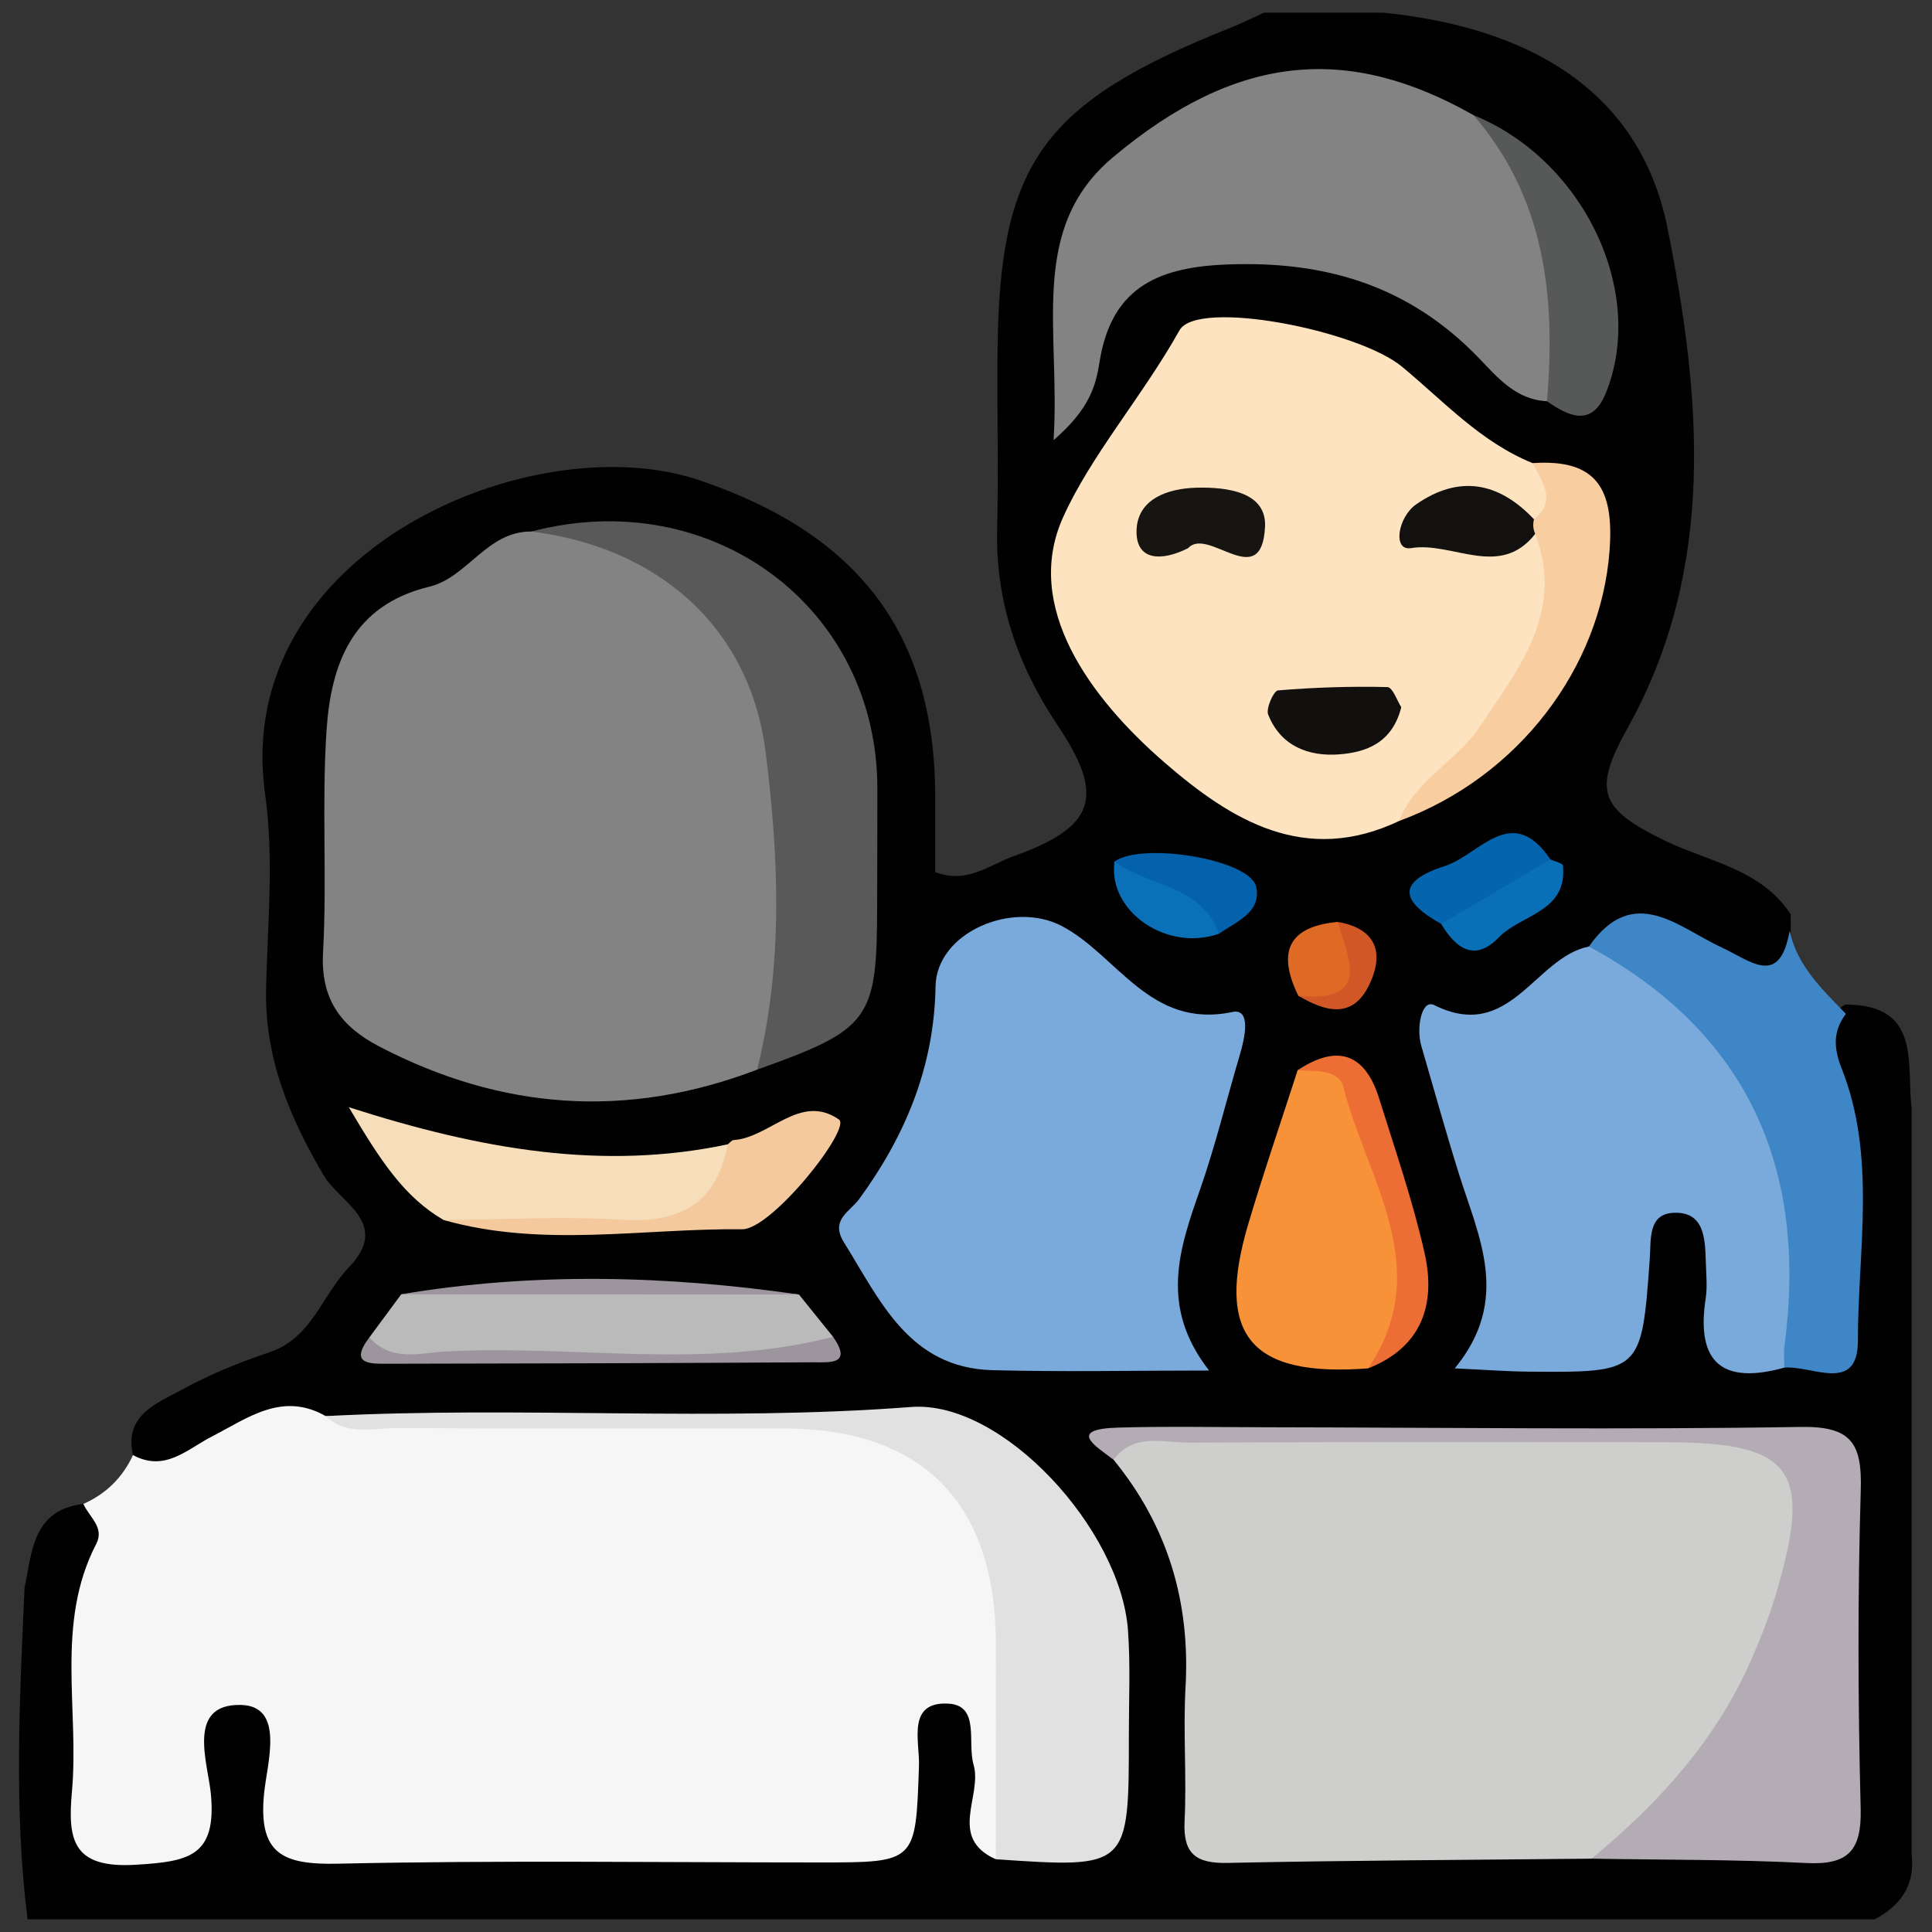
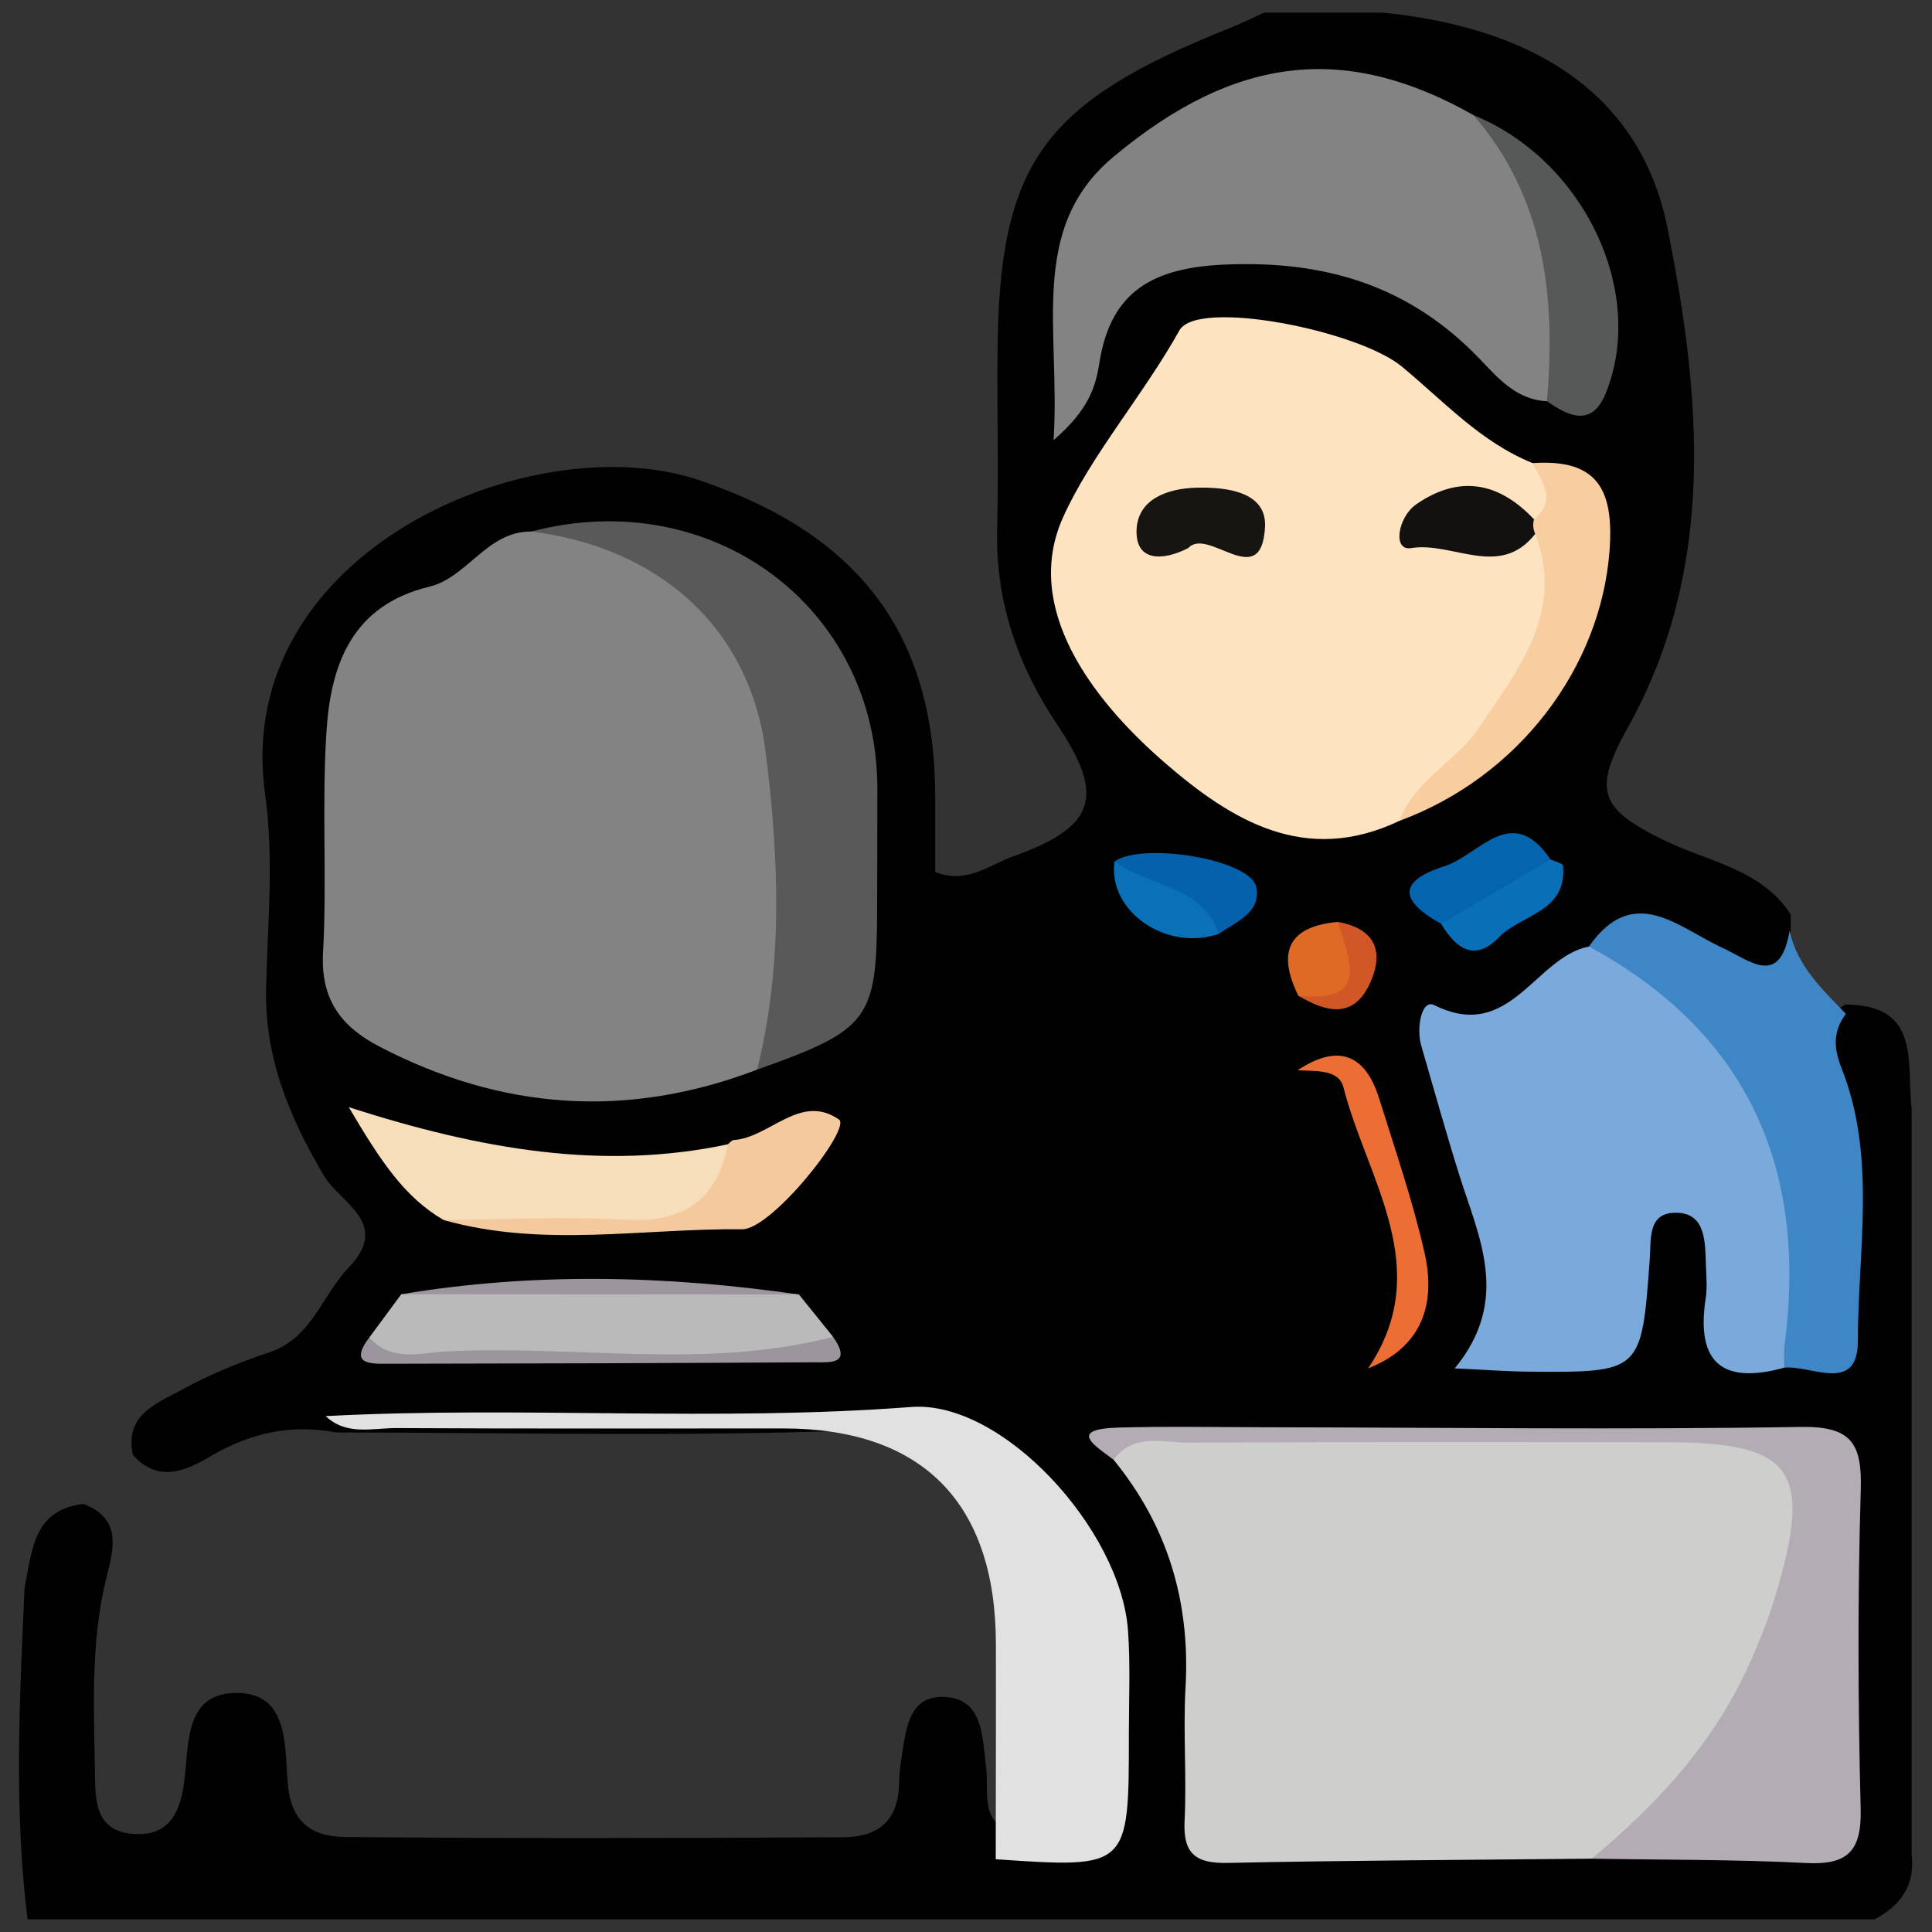
<svg xmlns="http://www.w3.org/2000/svg" cache-id="670c6a21ae804a9daacea770606d6350" id="eZIBWGpFOCN1" viewBox="0 0 130 130" shape-rendering="geometricPrecision" text-rendering="geometricPrecision">
  <rect x="0" y="0" width="130" height="130" fill="#333333" stroke="none" />
  <style>#eZIBWGpFOCN34_ts {animation: eZIBWGpFOCN34_ts__ts 5000ms linear infinite normal forwards}@keyframes eZIBWGpFOCN34_ts__ts { 0% {transform: translate(89.796px,56.096px) scale(0,0);animation-timing-function: cubic-bezier(0.42,0,1,1)} 10% {transform: translate(89.796px,56.096px) scale(1,1)} 100% {transform: translate(89.796px,56.096px) scale(1,1)}} #eZIBWGpFOCN34 {animation: eZIBWGpFOCN34_c_o 5000ms linear infinite normal forwards}@keyframes eZIBWGpFOCN34_c_o { 0% {opacity: 1} 90% {opacity: 1} 100% {opacity: 0}} #eZIBWGpFOCN35_ts {animation: eZIBWGpFOCN35_ts__ts 5000ms linear infinite normal forwards}@keyframes eZIBWGpFOCN35_ts__ts { 0% {transform: translate(103.301px,67.565px) scale(0,1.642)} 40% {transform: translate(103.301px,67.565px) scale(0,1.642)} 50% {transform: translate(103.301px,67.565px) scale(0.5,1.642)} 100% {transform: translate(103.301px,67.565px) scale(0.5,1.642)}} #eZIBWGpFOCN35 {animation: eZIBWGpFOCN35_c_o 5000ms linear infinite normal forwards}@keyframes eZIBWGpFOCN35_c_o { 0% {opacity: 1} 90% {opacity: 1} 100% {opacity: 0}} #eZIBWGpFOCN36_ts {animation: eZIBWGpFOCN36_ts__ts 5000ms linear infinite normal forwards}@keyframes eZIBWGpFOCN36_ts__ts { 0% {transform: translate(103.301px,64.065px) scale(0,1.642)} 30% {transform: translate(103.301px,64.065px) scale(0,1.642)} 40% {transform: translate(103.301px,64.065px) scale(1,1.642)} 100% {transform: translate(103.301px,64.065px) scale(1,1.642)}} #eZIBWGpFOCN36 {animation: eZIBWGpFOCN36_c_o 5000ms linear infinite normal forwards}@keyframes eZIBWGpFOCN36_c_o { 0% {opacity: 1} 90% {opacity: 1} 100% {opacity: 0}} #eZIBWGpFOCN37_ts {animation: eZIBWGpFOCN37_ts__ts 5000ms linear infinite normal forwards}@keyframes eZIBWGpFOCN37_ts__ts { 0% {transform: translate(103.301px,60.767px) scale(0,1.642)} 20% {transform: translate(103.301px,60.767px) scale(0,1.642)} 30% {transform: translate(103.301px,60.767px) scale(1,1.642)} 100% {transform: translate(103.301px,60.767px) scale(1,1.642)}} #eZIBWGpFOCN37 {animation: eZIBWGpFOCN37_c_o 5000ms linear infinite normal forwards}@keyframes eZIBWGpFOCN37_c_o { 0% {opacity: 1} 90% {opacity: 1} 100% {opacity: 0}} #eZIBWGpFOCN38_ts {animation: eZIBWGpFOCN38_ts__ts 5000ms linear infinite normal forwards}@keyframes eZIBWGpFOCN38_ts__ts { 0% {transform: translate(103.301px,57.483px) scale(0,1.642)} 10% {transform: translate(103.301px,57.483px) scale(0,1.642)} 20% {transform: translate(103.301px,57.483px) scale(1,1.642)} 100% {transform: translate(103.301px,57.483px) scale(1,1.642)}} #eZIBWGpFOCN38 {animation: eZIBWGpFOCN38_c_o 5000ms linear infinite normal forwards}@keyframes eZIBWGpFOCN38_c_o { 0% {opacity: 1} 90% {opacity: 1} 100% {opacity: 0}}</style>
  <g>
    <path d="M1.653,106.82c.516-2.438.547-5.221,3.957-5.625c2.701,1.016,1.99,3.164,1.529,5.055-1.084,4.443-.801,8.941-.743,13.432.022,1.687.176,3.486,2.446,3.705c2.337.228,3.202-1.158,3.52-3.262.382-2.521-.074-6.177,3.501-6.212c3.599-.035,3.278,3.562,3.502,6.121.217,2.483,1.5,3.552,3.871,3.573c11.161.106,22.322.076,33.483.019c2.424-.013,3.721-1.144,3.778-3.612.012-.498.049-1.002.13-1.494.32-1.955.395-4.523,3.036-4.332c2.5.181,2.438,2.729,2.69,4.705.201,1.57-.427,3.445,1.549,4.383c6.177.686,6.611.308,6.69-5.818.158-12.282-2.293-16.771-11.204-20.471-1.215-.504-2.389-.891-3.818-.826-12.309.561-24.626.23-36.939.227-3.006-.576-5.754.014-8.405,1.569-1.674.981-3.54,1.883-5.277-.047-.606-2.688,1.562-3.458,3.23-4.37c1.88-1.029,3.895-1.867,5.932-2.543c2.876-.952,3.544-3.828,5.346-5.7c2.877-2.991-.579-4.36-1.65-6.17-2.34-3.951-4.022-7.991-3.903-12.688.11-4.335.532-8.747-.064-13C15.55,37.096,35.867,28.525,47.048,32.31c10.618,3.593,15.888,10.225,15.88,21.357-.001,1.66,0,3.32,0,5.007c2.101.847,3.688-.497,5.24-1.049c5.599-1.992,6.188-4.061,2.983-8.844-2.664-3.975-4.166-8.289-4.055-13.143.094-4.002-.012-8.009.025-12.013.117-12.678,3.049-16.723,15.695-21.764.758-.303,1.488-.67,2.229-1.008c2.673,0,5.347,0,8.019,0c9.369.937,17.235,4.93,19.146,14.529c2.227,11.183,3.334,22.775-2.668,33.558-2.377,4.269-1.941,5.479,2.491,7.628c2.952,1.431,6.461,1.898,8.458,4.955.113,4.308-.954,5.103-5.057,3.442-2.713-1.096-5.289-2.896-8.051-.219-2.093,1.339-4.012,3.345-6.349,3.826-4.568.938-3.802,3.408-2.786,6.541c1.422,4.381,3.457,8.678,2.684,13.507-.322,2.005,1.006,2.272,2.424,2.12c2.276-.247,5.244,1.109,6.273-2.372.33-1.113.143-2.313.301-3.461.258-1.847.563-3.999,2.911-3.925c2.05.064,2.953,1.895,3.327,3.817.158.815.241,1.646.221,2.474-.072,2.979,1.662,3.672,4.202,3.373c2.656-.254,3.142-2.109,3.12-4.28-.044-4.487.395-8.999-.82-13.425-.537-1.961-.931-3.982,1.268-5.35c5.158.008,4.107,3.963,4.472,7.021c0,6.166.002,12.332,0,18.498-.001,10.564.002,21.131,0,31.691.239,2.061-.745,3.42-2.489,4.346-41.431,0-82.857,0-124.287,0-.933-7.434-.53-14.879-.202-22.327Z" fill="#010101" />
-     <path d="M67.001,125.104c-3.243-1.455-.879-4.266-1.493-6.369-.435-1.489.455-3.993-1.709-4.103-2.797-.14-1.909,2.54-1.963,4.167-.219,6.52-.174,6.521-6.652,6.521-10.815,0-21.634-.154-32.444.084-3.722.082-5.387-.652-4.966-4.771.206-2.016,1.395-5.826-1.541-5.91-3.721-.107-2.244,3.909-2.047,5.959.407,4.246-1.494,4.576-5.044,4.793-4.245.258-4.597-1.651-4.303-4.908.503-5.565-1.131-11.334,1.639-16.688.575-1.11-.49-1.813-.868-2.683c1.524-.678,2.639-1.771,3.339-3.287c2.15,1.162,3.625-.387,5.316-1.254c2.39-1.223,4.721-3.043,7.648-1.37c10.975.69,21.966.376,32.939.194c5.849-.098,9.824,2.299,11.833,7.321c2.915,7.273,2.876,14.832.316,22.304Z" fill="#f7f6f6" />
    <path d="M107.091,125.066c-8.161.084-16.325.115-24.485.285-2.133.045-3.01-.599-2.898-2.824.148-2.992-.105-6.008.064-8.998.326-5.747-1.198-10.848-4.844-15.309.146-2.523,2.131-1.58,3.342-1.588c12.84-.074,25.685.064,38.521-.115c3.65-.052,4.577,1.662,4.779,4.776.582,8.98-6.216,20.234-14.479,23.773Z" fill="#cececd" />
    <path d="M50.945,71.973c-8.714,3.336-17.184,2.741-25.432-1.561-2.562-1.336-3.948-3.165-3.776-6.316.273-4.965-.095-9.967.234-14.925.296-4.487,1.723-8.441,6.928-9.697c2.551-.616,3.873-3.739,6.857-3.71c6.816-.563,13.152,3.1,15.758,9.702c3.029,7.673,2.033,15.724,1.386,23.681-.096,1.187-1.141,1.99-1.955,2.826Z" fill="#838383" />
    <path d="M94.15,55.24c-6.338,3.008-11.295-.033-15.801-3.94-4.998-4.335-9.502-10.461-6.836-16.45c1.854-4.163,5.389-8.215,7.848-12.619c1.197-2.147,12.021-.009,14.978,2.443c2.812,2.331,5.302,5.082,8.791,6.489c1.992,1.135,2.356,2.459.476,4.046-2.221.263-4.416-1.973-7.004.157c2.514,1.273,4.896.182,7.185.33c2.465,2.292,1.106,4.817.438,7.289-1.517,5.596-5.849,8.882-10.075,12.255Z" fill="#fde3c0" />
-     <path d="M81.359,92.221c-5.323,0-9.957.098-14.584-.025-5.604-.151-7.55-4.684-9.994-8.611-.94-1.511.423-2.068,1.028-2.898c3.118-4.276,5.049-8.898,5.142-14.317.063-3.634,5.186-5.803,8.501-4.056c3.756,1.979,5.924,6.947,11.466,5.782c1.28-.269.85,1.729.52,2.838-.9,3.03-1.645,6.113-2.685,9.096-1.383,3.966-2.773,7.865.606,12.191Z" fill="#7aaadb" />
    <path d="M120.059,92.027c-4.133,1.146-5.953-.305-5.289-4.649.125-.815.031-1.667.008-2.501-.043-1.54-.103-3.354-2.143-3.271-1.766.068-1.531,1.793-1.627,3.112-.548,7.63-.56,7.638-8.146,7.577-1.449-.012-2.899-.125-4.975-.22c3.807-4.632,1.61-8.839.28-13.091-.896-2.858-1.694-5.748-2.535-8.625-.343-1.174.017-3.158.874-2.729c5.102,2.55,6.764-3.213,10.406-3.94c10.626,2.251,18.072,15.604,13.147,28.337Z" fill="#7aaadb" />
    <path d="M104.092,26.996c-2.051-.087-3.303-1.566-4.535-2.853-4.725-4.929-10.402-6.642-17.184-6.338-4.754.213-7.633,1.763-8.395,6.593-.252,1.606-.697,3.158-3.086,5.219.479-7.359-1.742-14.216,3.99-19.029C83.262,3.556,90.73,2.98,99.146,7.746c6.359,5.456,8.116,12.291,4.946,19.25Z" fill="#838383" />
    <path d="M67.001,125.104c.004-4.834.022-9.67.011-14.506-.023-9.496-4.956-14.48-14.313-14.482-8.671-.002-17.342.025-26.013-.024-1.609-.009-3.365.531-4.771-.806c13.12-.686,26.256.392,39.393-.613C67.465,94.2,75.41,102.93,75.9,109.701c.168,2.32.058,4.663.059,6.996.003,9.021,0,9.021-8.958,8.407Z" fill="#e0e1e0" />
    <path d="M107.091,125.066c4.525-3.735,8.403-7.998,10.777-13.451.597-1.373,1.155-2.772,1.585-4.203c2.556-8.504,1.223-10.367-7.346-10.367-10.689,0-21.381-.029-32.071.029-1.743.011-3.736-.684-5.108,1.146-1.252-.947-3.141-2.064.352-2.162c3.322-.093,6.65-.025,9.976-.021c11.972.019,23.943.173,35.911-.022c3.409-.057,4.132,1.103,4.04,4.232-.213,7.145-.19,14.301-.007,21.443.072,2.854-.85,3.813-3.668,3.668-4.807-.245-9.628-.208-14.441-.292Z" fill="#b4acb5" />
    <path d="M50.945,71.973c1.77-7.071,1.461-14.304.574-21.353-1.068-8.484-7.303-13.802-15.762-14.855c12.138-3.19,23.275,5.081,23.279,17.291.001,2.67-.01,5.34-.015,8.01-.014,7.561-.49,8.205-8.076,10.907Z" fill="#595959" />
    <path d="M120.059,92.027c.004-.498-.047-1.002.017-1.491c1.56-11.867-2.416-21.015-13.161-26.848c3.009-4.293,6.009-1.279,8.947.071c1.908.876,3.896,2.716,4.557-1.13.512,2.378,2.204,3.948,3.785,5.59-.866,1.17-.838,2.275-.281,3.68c2.354,5.953,1.09,12.213,1.09,18.324-.001,3.582-3.113,1.631-4.954,1.804Z" fill="#3f86c6" />
-     <path d="M92.057,92.075c-7.92.601-10.291-2.224-8.064-9.714c1.031-3.471,2.21-6.898,3.322-10.346c2.094-1.095,3.73-.281,4.34,1.688c1.16,3.771,2.65,7.479,3.281,11.372.441,2.726-.704,5.165-2.879,7Z" fill="#f79238" />
    <path d="M53.761,87.105c.765.947,1.529,1.896,2.293,2.846.184,1.488-.857,1.574-1.88,1.578-9.136.029-18.272.027-27.409,0-1.004-.002-2.077-.036-1.907-1.543.714-.967,1.427-1.932,2.141-2.897c8.921-.86,17.842-.894,26.762.016Z" fill="#bababa" />
    <path d="M29.851,82.092c-2.645-1.537-4.243-3.974-6.381-7.59c8.917,2.862,17.113,4.275,25.502,2.497c1.09,3.405-.57,5.343-3.717,5.42-5.127.125-10.291.604-15.404-.327Z" fill="#f7debb" />
    <path d="M103.219,34.943c1.584-1.299.514-2.534-.089-3.781c4.349-.296,5.491,1.765,5.169,5.939-.599,7.792-6.074,15.163-14.146,18.137c1.043-2.758,3.863-4.015,5.395-6.313c2.604-3.902,5.755-7.735,3.755-13.001-.274-.197-.381-.407-.313-.633.069-.231.145-.348.229-.348Z" fill="#f8cea0" />
    <path d="M104.092,26.996c.594-6.992-.111-13.65-4.945-19.25c7.396,3.002,11.662,11.89,8.903,18.707-.922,2.28-2.466,1.589-3.958.543Z" fill="#575858" />
    <path d="M29.851,82.092c3.993-.025,8-.269,11.976-.02c3.939.248,6.384-1.094,7.144-5.073.133-.101.26-.278.399-.287c2.451-.17,4.47-3.18,7.08-1.385.867.598-4.52,7.407-6.508,7.387-6.696-.069-13.453,1.263-20.091-.622Z" fill="#f3c99d" />
    <path d="M92.057,92.075c4.553-6.739-.086-12.72-1.662-18.918-.313-1.238-1.924-1.066-3.08-1.142c2.666-1.772,4.535-1.151,5.486,1.904c1.074,3.447,2.26,6.876,3.055,10.391.777,3.44-.168,6.336-3.799,7.765Z" fill="#ec6e35" />
    <path d="M24.859,89.986c1.449,1.681,3.423,1.045,5.133.953c8.684-.465,17.452,1.254,26.063-.988c1.326,1.9-.245,1.709-1.302,1.715-9.555.055-19.11.086-28.665.098-1.151,0-2.637.066-1.229-1.778Z" fill="#9c959d" />
    <path d="M74.993,57.968c1.877-1.334,9.147-.141,9.536,1.714.357,1.717-1.354,2.341-2.518,3.15-2.357-1.597-5.579-1.94-7.018-4.864Z" fill="#0362ab" />
    <path d="M53.761,87.105c-8.92-.004-17.841-.01-26.761-.017c8.921-1.494,17.841-1.266,26.761.017Z" fill="#9c959d" />
    <path d="M96.975,62.167c-2.638-1.467-3.115-2.82.244-3.892c2.325-.742,4.494-4.317,7.11-.44-1.559,2.958-4.173,4.128-7.354,4.332Z" fill="#0464ad" />
    <path d="M96.975,62.167c2.452-1.444,4.903-2.888,7.354-4.333.291.136.823.249.841.411.307,3.133-2.826,3.277-4.329,4.837-1.611,1.673-2.889.729-3.866-.915Z" fill="#0970b8" />
    <path d="M74.993,57.968c2.28,1.706,5.86,1.536,7.019,4.864-3.518,1.229-7.489-1.522-7.019-4.864Z" fill="#0a71b9" />
    <path d="M87.359,67.001c-1.406-2.884-.74-4.658,2.66-4.967.979,1.352,2.246,2.792,1.271,4.493-.915,1.595-2.513,1.119-3.931.474Z" fill="#de6a26" />
    <path d="M87.359,67.001c4.897.493,3.398-2.44,2.66-4.967c2.599.453,3.135,2.098,2.121,4.216-1.131,2.363-2.975,1.813-4.781.751Z" fill="#d25727" />
-     <path d="M79.953,36.881c-1.839.929-3.542.835-3.477-1.207.068-2.088,2.072-2.808,4.033-2.858c2.075-.053,4.743.289,4.612,2.651-.241,4.435-3.838-.058-5.168,1.414Z" fill="#171512" />
+     <path d="M79.953,36.881c-1.839.929-3.542.835-3.477-1.207.068-2.088,2.072-2.808,4.033-2.858c2.075-.053,4.743.289,4.612,2.651-.241,4.435-3.838-.058-5.168,1.414" fill="#171512" />
    <path d="M103.219,34.943c-.088.337-.061.665.082.982-2.386,3.057-5.57.495-8.349.956-1.28.211-.882-2.099.338-2.944c2.896-2.006,5.562-1.503,7.929,1.006Z" fill="#121110" />
-     <path d="M94.289,47.587c-.609,2.415-2.372,3.033-4.174,3.172-2.057.16-3.945-.557-4.782-2.676-.165-.416.376-1.604.658-1.627c2.446-.204,4.911-.285,7.364-.224.354.008.68.967.934,1.355Z" fill="#11100f" />
  </g>
  <g>
    <g id="eZIBWGpFOCN34_ts" transform="translate(89.796,56.096) scale(0,0)">
      <path id="eZIBWGpFOCN34" d="M119.267,54.491c-4.346-5.198-12.082-5.889-17.28-1.543-1.772,1.482-3.02,3.359-3.723,5.395-1.375.769-3.738,1.665-6.002.483c0,0,2.495,3.732,5.424,5.064.282,2.259,1.189,4.464,2.758,6.338c4.345,5.198,12.083,5.891,17.281,1.543c5.197-4.344,5.887-12.082,1.542-17.28Z" transform="translate(-89.796,-56.096)" fill="#f27b86" stroke="#fff" stroke-width="3" stroke-miterlimit="10" />
    </g>
    <g id="eZIBWGpFOCN35_ts" transform="translate(103.301,67.565) scale(0,1.642)">
      <rect id="eZIBWGpFOCN35" width="12.832" height="1.297" rx="0" ry="0" transform="translate(0,-0.649)" fill="#fff" stroke-width="0" />
    </g>
    <g id="eZIBWGpFOCN36_ts" transform="translate(103.301,64.065) scale(0,1.642)">
      <rect id="eZIBWGpFOCN36" width="12.832" height="1.297" rx="0" ry="0" transform="translate(0,-0.649)" fill="#fff" stroke-width="0" />
    </g>
    <g id="eZIBWGpFOCN37_ts" transform="translate(103.301,60.767) scale(0,1.642)">
      <rect id="eZIBWGpFOCN37" width="12.832" height="1.297" rx="0" ry="0" transform="translate(0,-0.649)" fill="#fff" stroke-width="0" />
    </g>
    <g id="eZIBWGpFOCN38_ts" transform="translate(103.301,57.483) scale(0,1.642)">
      <rect id="eZIBWGpFOCN38" width="12.832" height="1.297" rx="0" ry="0" transform="translate(0,-0.649)" fill="#fff" stroke-width="0" />
    </g>
  </g>
</svg>